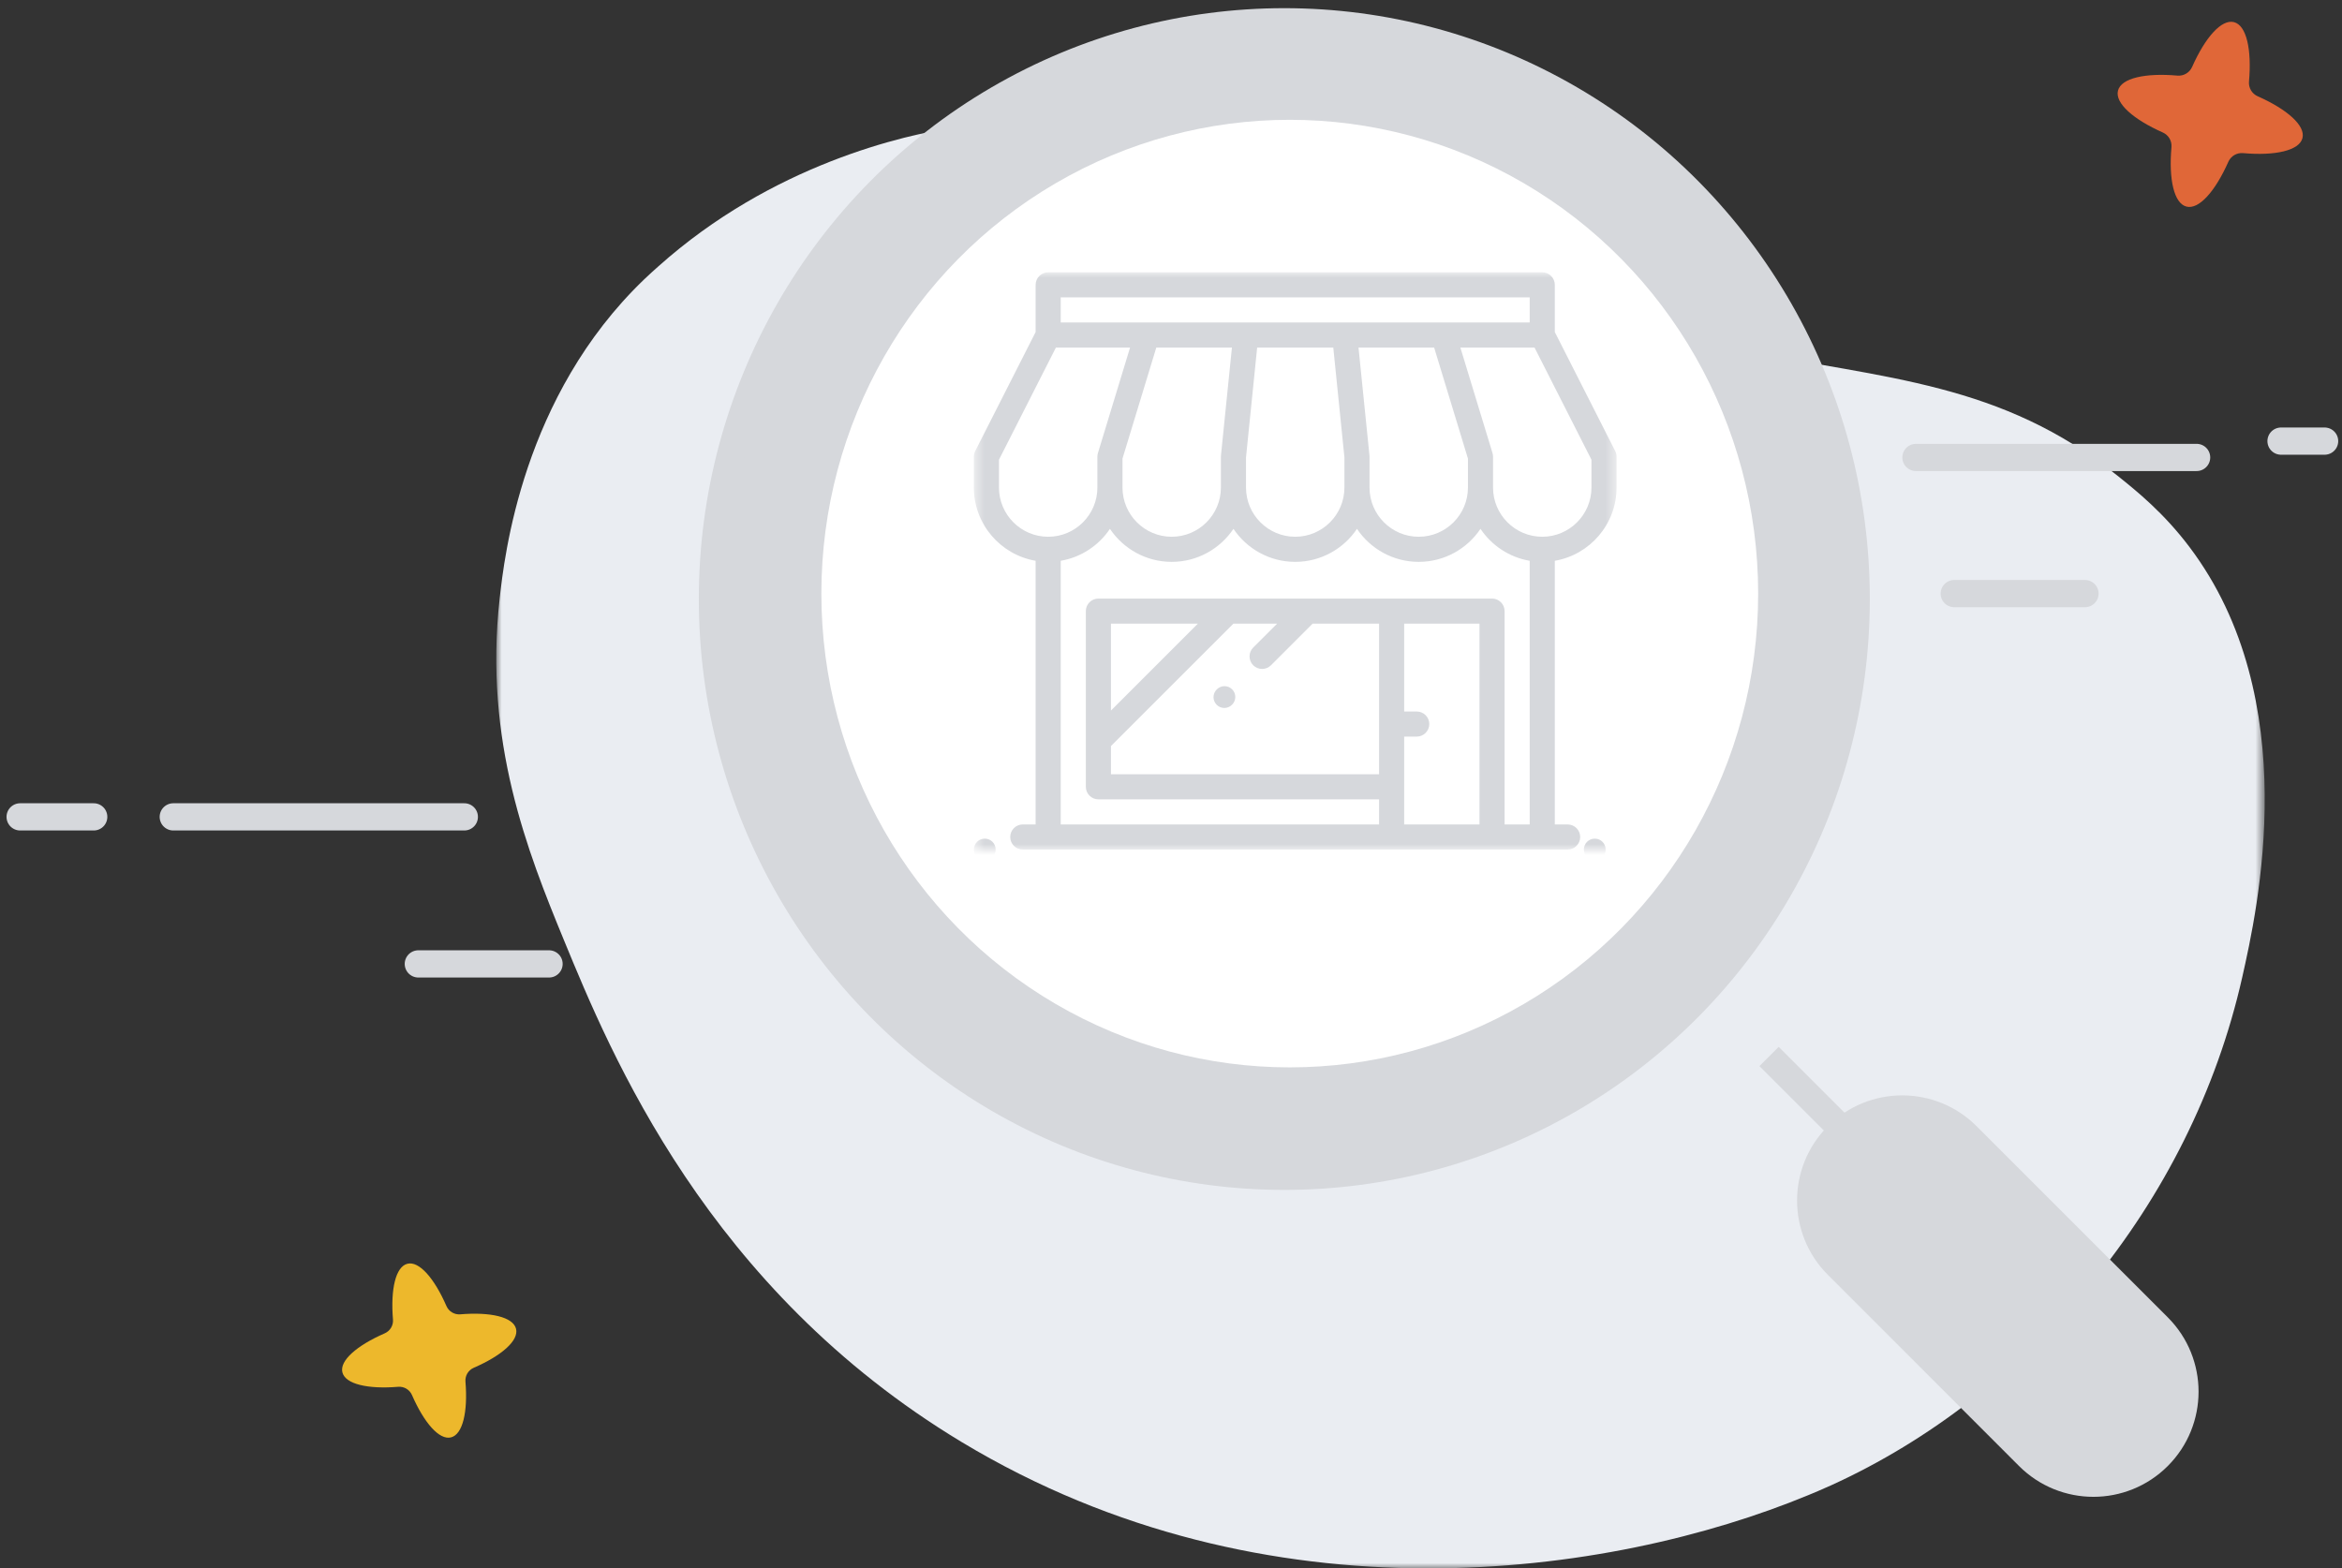
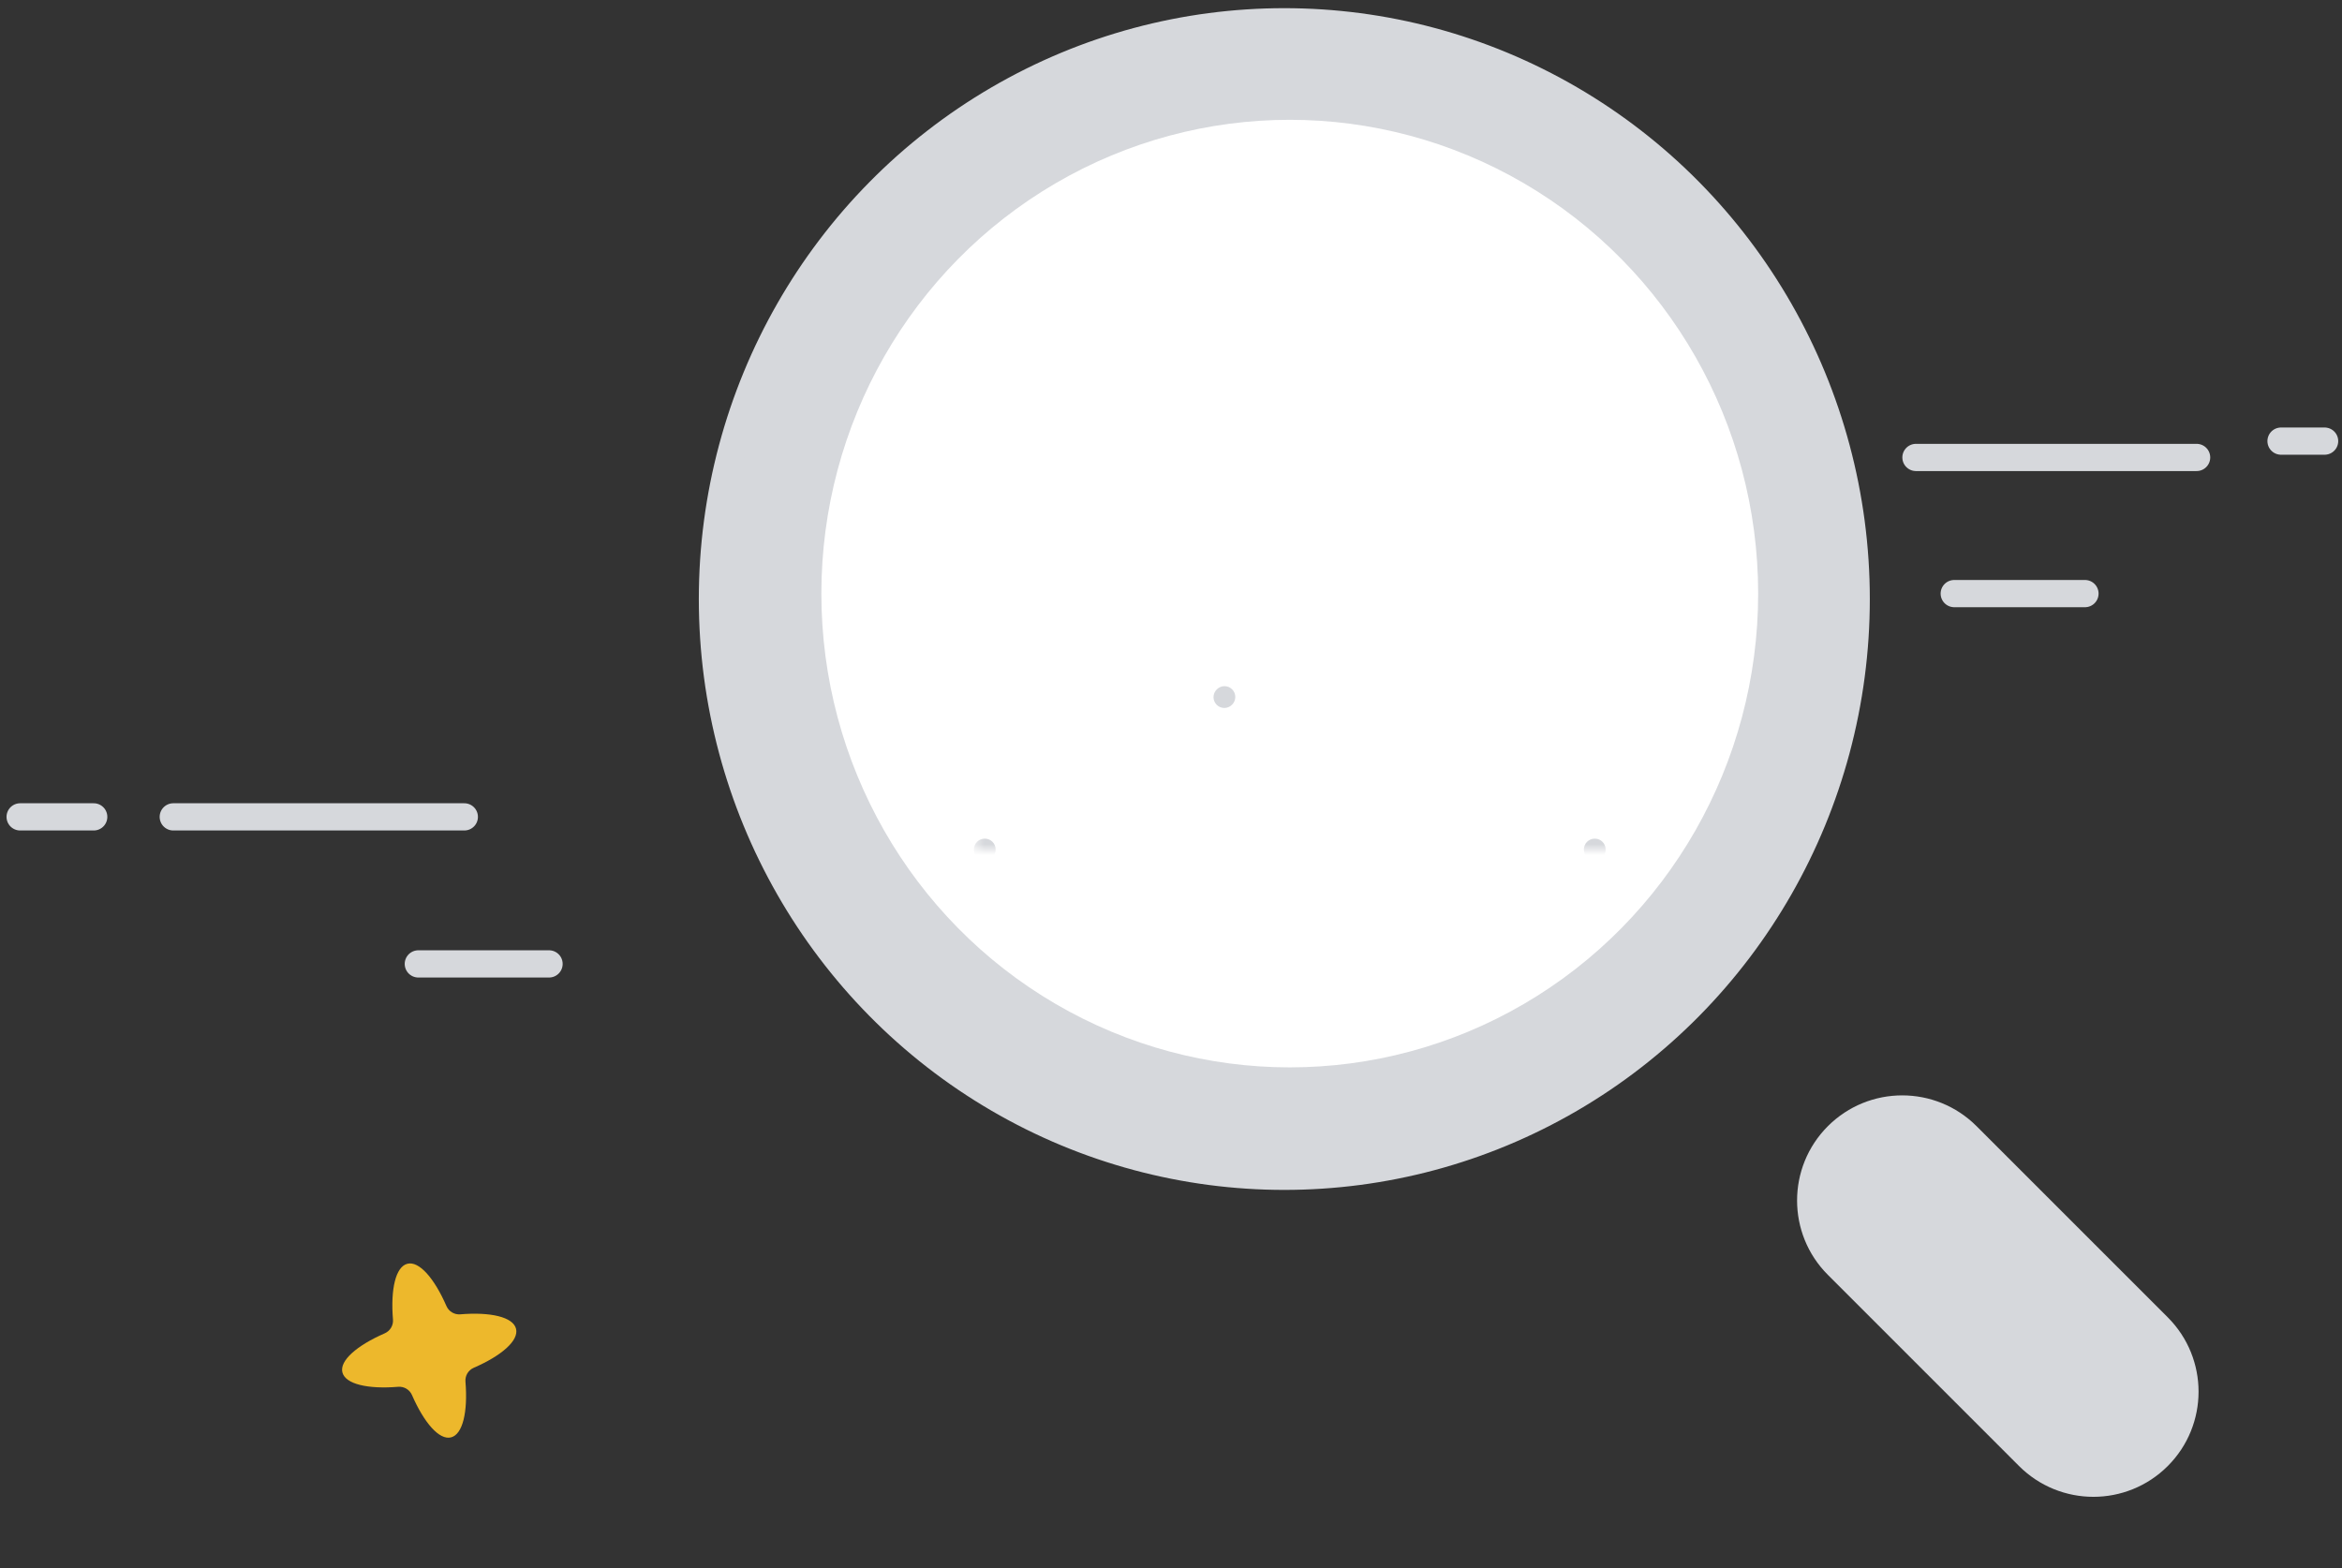
<svg xmlns="http://www.w3.org/2000/svg" xmlns:xlink="http://www.w3.org/1999/xlink" width="215px" height="144px" viewBox="0 0 215 144" version="1.1">
  <rect x="0" y="0" width="215" height="144" fill="#333333" stroke="none" />
  <title>tienda no encontrada</title>
  <desc>Created with Sketch.</desc>
  <defs>
    <polygon id="path-1" points="0 0.388 162.347 0.388 162.347 133 0 133" />
    <polygon id="path-3" points="0.533 0 59.533 0 59.533 53 0.533 53" />
  </defs>
  <g id="UI-Pantallas" stroke="none" stroke-width="1" fill="none" fill-rule="evenodd">
    <g id="Mensaje---No-encontrado" transform="translate(-40, -266)">
      <g id="tienda-no-encontrada" transform="translate(40, 268)">
-         <path d="M207.258,6.837 C206.728,6.602 206.412,6.062 206.461,5.488 C206.723,2.54 206.231,0.328 205.085,0.033 C203.938,-0.262 202.442,1.437 201.24,4.145 C201.005,4.675 200.465,4.991 199.891,4.942 C196.943,4.68 194.731,5.172 194.436,6.318 C194.141,7.465 195.84,8.961 198.548,10.163 C199.078,10.398 199.394,10.938 199.345,11.512 C199.083,14.46 199.575,16.672 200.721,16.967 C201.868,17.262 203.364,15.563 204.566,12.855 C204.801,12.325 205.341,12.009 205.915,12.058 C208.863,12.32 211.075,11.828 211.37,10.682 C211.665,9.535 209.966,8.039 207.258,6.837 Z" id="Vector" fill="#E06738" fill-rule="nonzero" />
-         <path d="M42.253,118.673 C41.711,118.717 41.202,118.412 40.985,117.915 C39.871,115.361 38.476,113.756 37.4,114.03 C36.318,114.304 35.846,116.374 36.076,119.15 C36.12,119.692 35.815,120.201 35.318,120.418 C32.764,121.532 31.159,122.927 31.433,124.003 C31.707,125.085 33.777,125.557 36.553,125.327 C37.095,125.283 37.604,125.588 37.821,126.085 C38.935,128.639 40.33,130.244 41.406,129.97 C42.482,129.696 42.96,127.626 42.73,124.85 C42.686,124.308 42.991,123.799 43.488,123.582 C46.042,122.474 47.647,121.08 47.373,119.997 C47.099,118.915 45.029,118.443 42.253,118.673 Z" id="Vector" fill="#EDB82C" fill-rule="nonzero" />
+         <path d="M42.253,118.673 C41.711,118.717 41.202,118.412 40.985,117.915 C39.871,115.361 38.476,113.756 37.4,114.03 C36.318,114.304 35.846,116.374 36.076,119.15 C36.12,119.692 35.815,120.201 35.318,120.418 C32.764,121.532 31.159,122.927 31.433,124.003 C31.707,125.085 33.777,125.557 36.553,125.327 C37.095,125.283 37.604,125.588 37.821,126.085 C38.935,128.639 40.33,130.244 41.406,129.97 C42.482,129.696 42.96,127.626 42.73,124.85 C42.686,124.308 42.991,123.799 43.488,123.582 C46.042,122.474 47.647,121.08 47.373,119.997 C47.099,118.915 45.029,118.443 42.253,118.673 " id="Vector" fill="#EDB82C" fill-rule="nonzero" />
        <g id="Group-3" transform="translate(45.559, 9)">
          <mask id="mask-2" fill="white">
            <use xlink:href="#path-1" />
          </mask>
          <g id="Clip-2" />
-           <path d="M14.869,13.466 C14.537,13.763 14.123,14.125 13.588,14.639 C2.386,25.384 0.743,40.084 0.309,43.972 C-1.154,57.067 2.871,67.194 6.199,75.288 C10.501,85.749 19.378,107.337 42.732,121.404 C70.808,138.315 102.27,133.793 120.454,126.271 C120.968,126.058 121.639,125.781 122.563,125.362 C140.622,117.147 155.567,99.681 160.285,78.713 C161.662,72.598 166.022,53.222 155.421,39.199 C153.072,36.093 150.664,34.144 148.834,32.679 C138.117,24.114 127.665,23.806 114.123,21.125 C109.468,20.204 98.426,16.592 76.34,9.368 C51.995,1.405 49.43,-0.39 42.301,0.661 C37.417,1.382 25.313,4.122 14.869,13.466" id="Fill-1" fill="#EAEDF2" mask="url(#mask-2)" />
        </g>
        <path d="M201.653,40 L175.889,40 M213.403,38.5 L209.403,38.5 M191.403,52.5 L179.403,52.5" id="Line-8" stroke="#D6D8DC" stroke-width="2.5" stroke-linecap="round" stroke-linejoin="round" />
        <path d="M42.625,73 L15.907,73 M8.603,73 L1.849,73 M50.403,86.5 L38.403,86.5" id="Line-8" stroke="#D6D8DC" stroke-width="2.5" stroke-linecap="round" stroke-linejoin="round" />
        <g id="Search" transform="translate(64.672, 0)" stroke="#D6D8DC" stroke-width="2.5">
          <ellipse id="Oval" fill="#D6D8DC" cx="53.231" cy="53" rx="52.5" ry="53" />
          <path d="M44.825,93.207 C47.579,93.716 50.381,93.98 53.231,94 C76.151,94 94.731,75.42 94.731,52.5 C94.731,29.58 76.151,11 53.231,11 C47.344,11 41.742,12.226 36.669,14.437 C27.852,18.279 20.629,25.094 16.267,33.617 C13.367,39.281 11.731,45.699 11.731,52.5 C11.731,58.67 13.078,64.526 15.493,69.789 C17.218,73.547 19.487,77.003 22.199,80.055" id="Oval" fill="#FFFFFF" stroke-linecap="round" />
          <path d="M28.731,86 C31.713,88.93 35.082,91.306 38.731,93" id="Oval" stroke-linecap="round" />
-           <line x1="97.731" y1="95" x2="106.731" y2="104" id="Path-4" fill="#D6D8DC" />
          <path d="M115.897,102.282 C114.256,100.642 112.106,99.821 109.955,99.821 C107.805,99.821 105.654,100.642 104.014,102.282 C102.373,103.923 101.553,106.074 101.553,108.224 C101.553,110.375 102.373,112.525 104.014,114.166 L121.565,131.718 C123.206,133.358 125.357,134.179 127.507,134.179 C129.658,134.179 131.808,133.358 133.449,131.718 C135.09,130.077 135.91,127.926 135.91,125.776 C135.91,123.625 135.09,121.475 133.449,119.834 L115.897,102.282 Z" id="Rectangle" fill="#D6D8DC" />
          <line x1="112.731" y1="107" x2="129.731" y2="124" id="Line" stroke-linecap="round" />
        </g>
        <ellipse id="Oval" fill="#FFFFFF" cx="118.403" cy="52.5" rx="43" ry="43.5" />
        <g id="tienda" transform="translate(88.87, 23)">
          <mask id="mask-4" fill="white">
            <use xlink:href="#path-3" />
          </mask>
          <g id="Clip-2" />
-           <path d="M57.229,19.766 C57.229,22.256 55.202,24.282 52.712,24.282 C50.221,24.282 48.194,22.256 48.194,19.766 L48.194,16.932 C48.194,16.818 48.178,16.705 48.144,16.596 L45.196,6.913 L52.004,6.913 L57.229,17.207 L57.229,19.766 Z M40.036,50.696 L40.036,42.63 L41.188,42.63 C41.825,42.63 42.34,42.114 42.34,41.478 C42.34,40.842 41.825,40.326 41.188,40.326 L40.036,40.326 L40.036,32.261 L46.95,32.261 L46.95,50.696 L40.036,50.696 Z M13.117,40.239 L13.117,32.261 L21.096,32.261 L13.117,40.239 Z M13.117,43.498 L24.356,32.261 L28.371,32.261 L26.179,34.451 C25.729,34.901 25.729,35.631 26.179,36.081 C26.404,36.306 26.699,36.418 26.994,36.418 C27.289,36.418 27.584,36.306 27.809,36.081 L31.63,32.261 L37.731,32.261 L37.731,46.087 L13.117,46.087 L13.117,43.498 Z M8.507,26.488 C10.385,26.167 12.003,25.078 13.025,23.555 C14.25,25.381 16.334,26.587 18.694,26.587 C21.055,26.587 23.138,25.381 24.364,23.555 C25.589,25.381 27.673,26.587 30.033,26.587 C32.394,26.587 34.477,25.382 35.703,23.555 C36.928,25.382 39.012,26.587 41.372,26.587 C43.733,26.587 45.817,25.381 47.042,23.555 C48.063,25.078 49.681,26.167 51.559,26.488 L51.559,50.696 L49.254,50.696 L49.254,31.109 C49.254,30.473 48.738,29.957 48.102,29.957 L11.965,29.957 C11.328,29.957 10.812,30.473 10.812,31.109 L10.812,47.239 C10.812,47.875 11.328,48.391 11.965,48.391 L37.731,48.391 L37.731,50.696 L8.507,50.696 L8.507,26.488 Z M2.838,19.766 L2.838,17.207 L8.063,6.913 L14.871,6.913 L11.922,16.596 C11.889,16.705 11.872,16.818 11.872,16.932 L11.872,19.766 C11.872,22.256 9.846,24.282 7.355,24.282 C4.864,24.282 2.838,22.256 2.838,19.766 Z M23.211,16.932 L23.211,19.766 C23.211,22.256 21.185,24.282 18.694,24.282 C16.204,24.282 14.177,22.256 14.177,19.766 L14.177,17.103 L17.28,6.913 L24.223,6.913 L23.217,16.815 C23.213,16.854 23.211,16.893 23.211,16.932 Z M34.55,19.766 C34.55,22.256 32.524,24.282 30.033,24.282 C27.543,24.282 25.516,22.256 25.516,19.766 L25.516,16.99 L26.539,6.913 L33.528,6.913 L34.55,16.99 L34.55,19.766 L34.55,19.766 Z M45.89,19.766 C45.89,22.256 43.863,24.282 41.372,24.282 C38.882,24.282 36.855,22.256 36.855,19.766 L36.855,16.932 C36.855,16.893 36.853,16.854 36.849,16.815 L35.844,6.913 L42.787,6.913 L45.89,17.103 L45.89,19.766 Z M8.507,4.609 L51.559,4.609 L51.559,2.304 L8.507,2.304 L8.507,4.609 Z M59.409,16.41 L53.864,5.485 L53.864,1.152 C53.864,0.516 53.348,0 52.711,0 L7.355,0 C6.719,0 6.203,0.516 6.203,1.152 L6.203,5.486 L0.658,16.41 C0.576,16.572 0.533,16.751 0.533,16.932 L0.533,19.766 C0.533,23.134 2.988,25.938 6.203,26.488 L6.203,50.695 L5.023,50.695 C4.387,50.695 3.871,51.211 3.871,51.847 C3.871,52.484 4.387,53 5.023,53 L7.346,53 C7.349,53 7.352,53 7.355,53 L55.043,53 C55.679,53 56.195,52.484 56.195,51.848 C56.195,51.212 55.679,50.696 55.043,50.696 L53.864,50.696 L53.864,26.488 C57.078,25.938 59.533,23.134 59.533,19.766 L59.533,16.932 C59.533,16.751 59.491,16.572 59.409,16.41 L59.409,16.41 Z" id="Fill-1" fill="#D6D8DC" mask="url(#mask-4)" />
          <path d="M22.842,38.289 L22.826,38.305 C22.437,38.691 22.436,39.319 22.822,39.708 C23.016,39.903 23.27,40 23.525,40 C23.778,40 24.031,39.904 24.224,39.712 L24.241,39.695 C24.629,39.309 24.631,38.681 24.245,38.293 C23.859,37.904 23.231,37.902 22.842,38.289" id="Fill-3" fill="#D6D8DC" mask="url(#mask-4)" />
          <path d="M1.545,52 L1.522,52 C0.976,52 0.533,52.448 0.533,53 C0.533,53.552 0.976,54 1.522,54 L1.545,54 C2.091,54 2.533,53.552 2.533,53 C2.533,52.448 2.091,52 1.545,52" id="Fill-4" fill="#D6D8DC" mask="url(#mask-4)" />
          <path d="M57.545,52 L57.522,52 C56.976,52 56.533,52.448 56.533,53 C56.533,53.552 56.976,54 57.522,54 L57.545,54 C58.091,54 58.533,53.552 58.533,53 C58.533,52.448 58.091,52 57.545,52" id="Fill-5" fill="#D6D8DC" mask="url(#mask-4)" />
        </g>
      </g>
    </g>
  </g>
</svg>